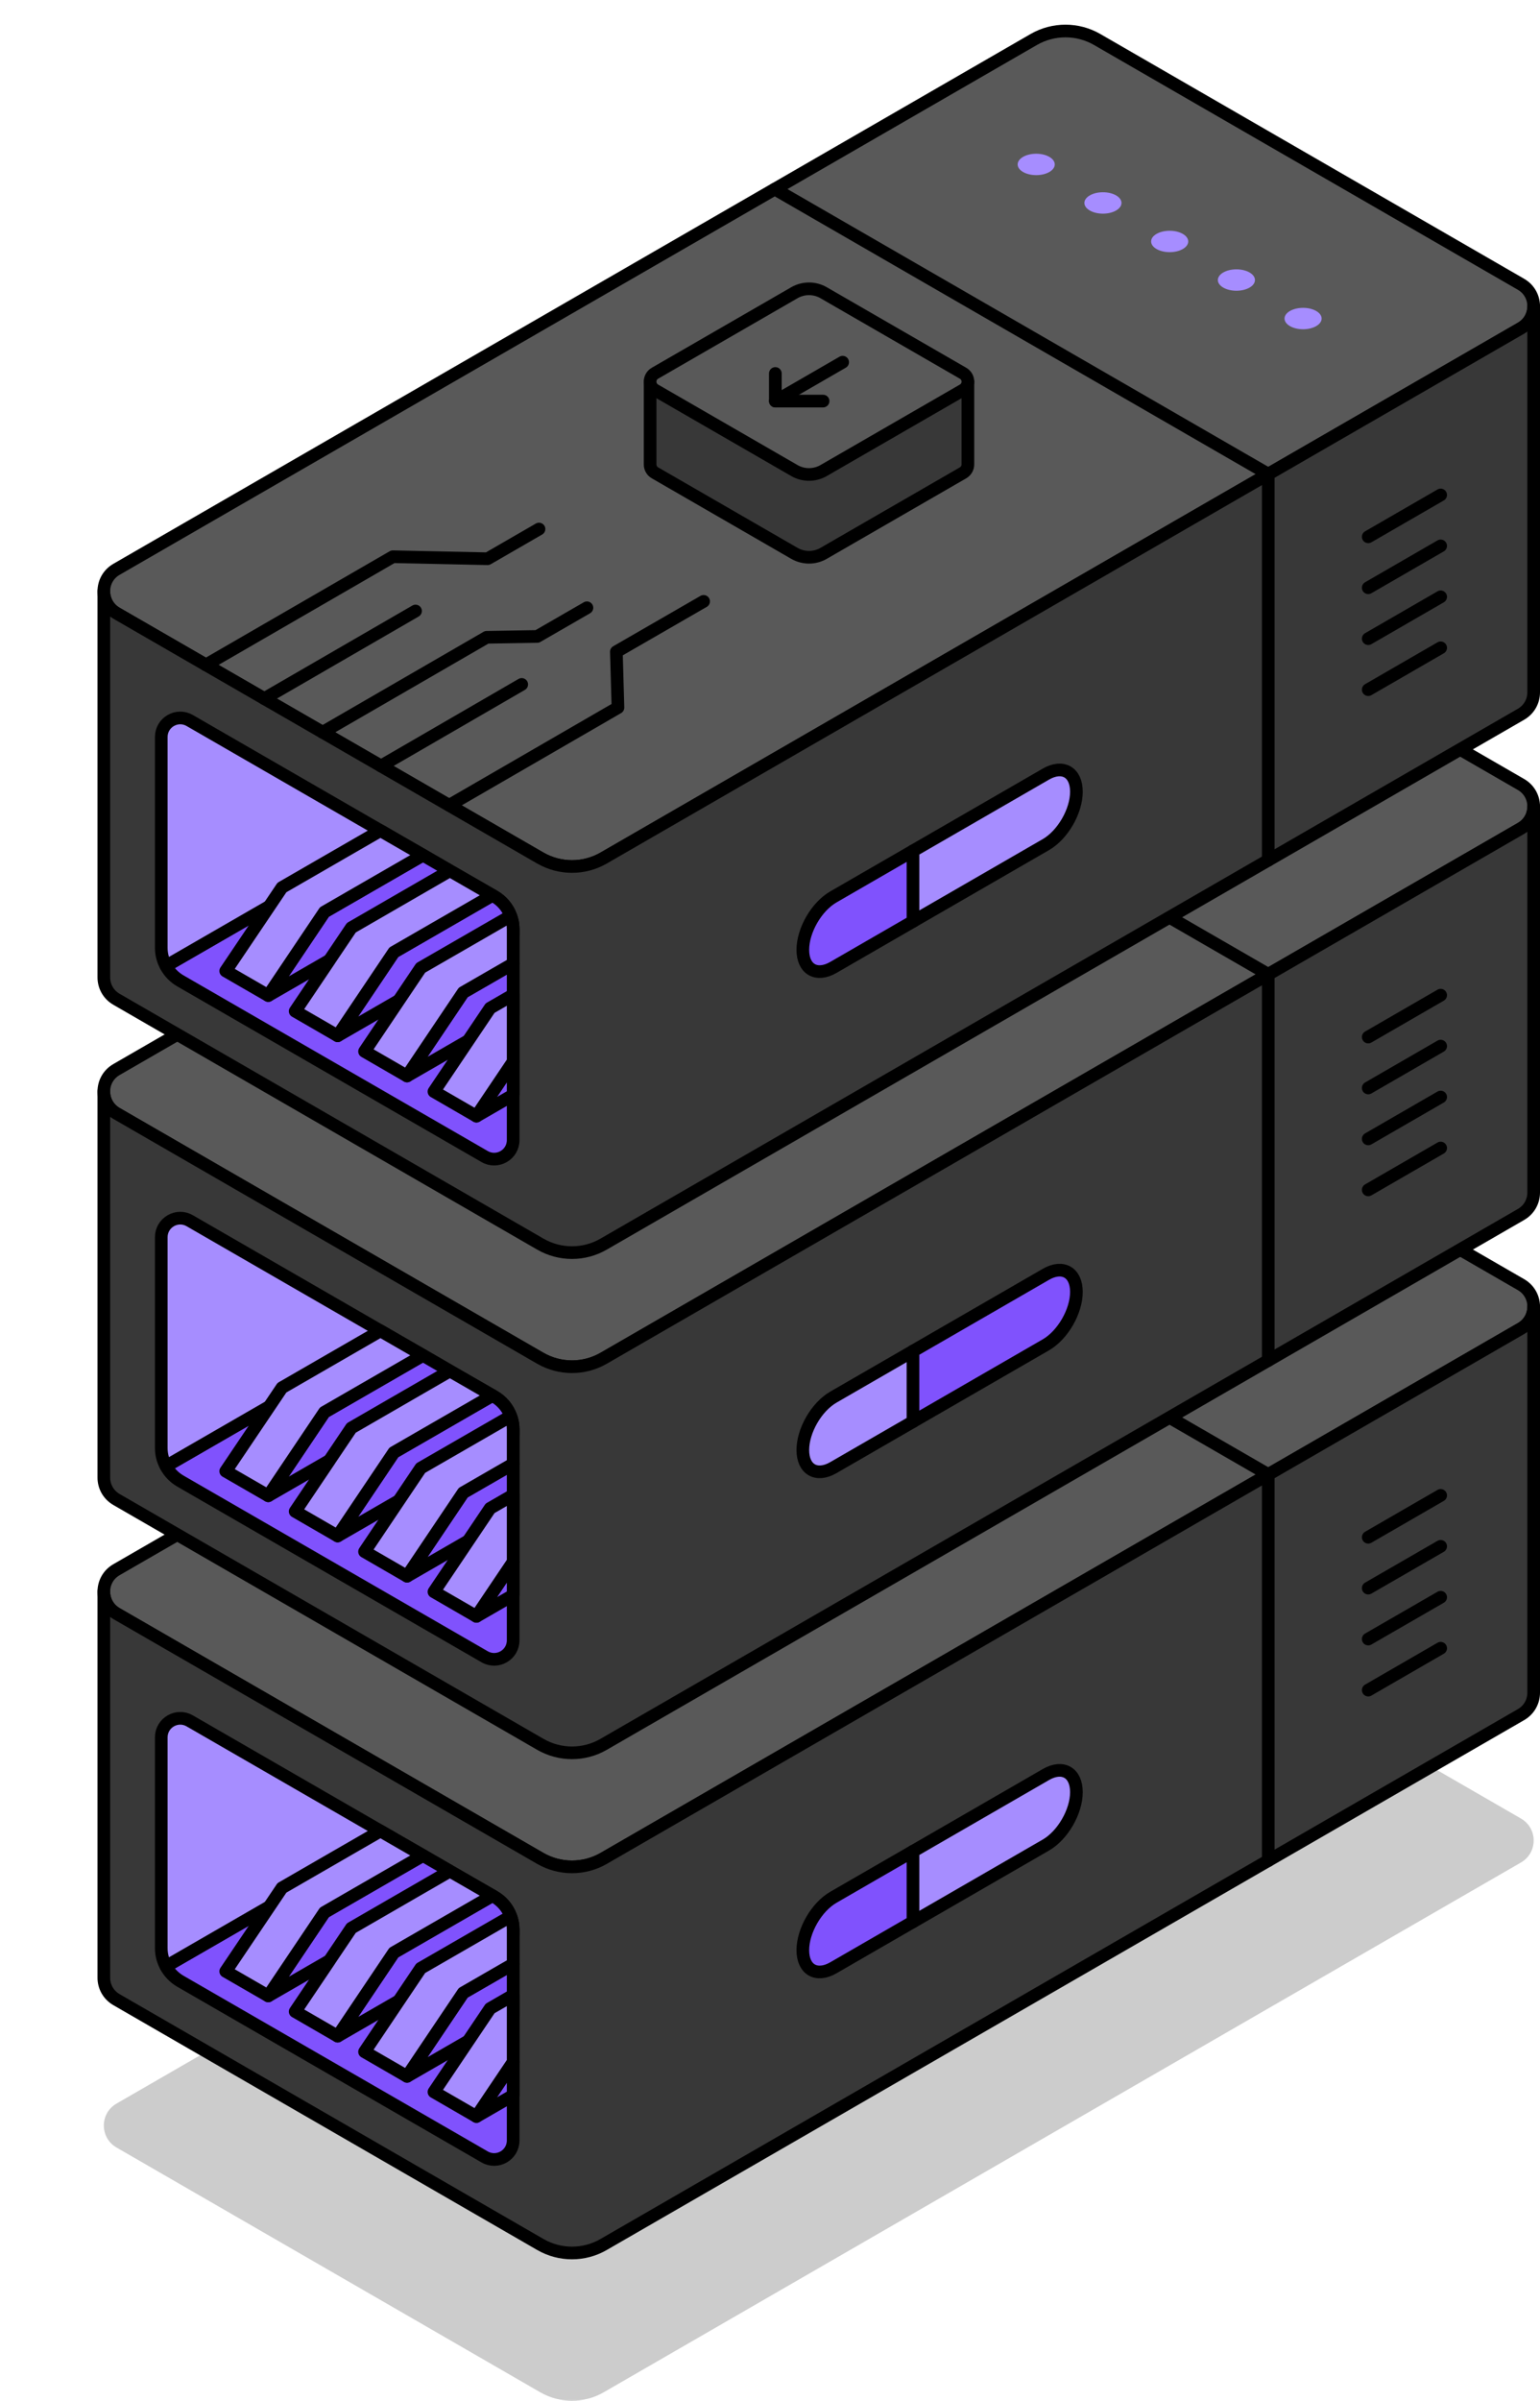
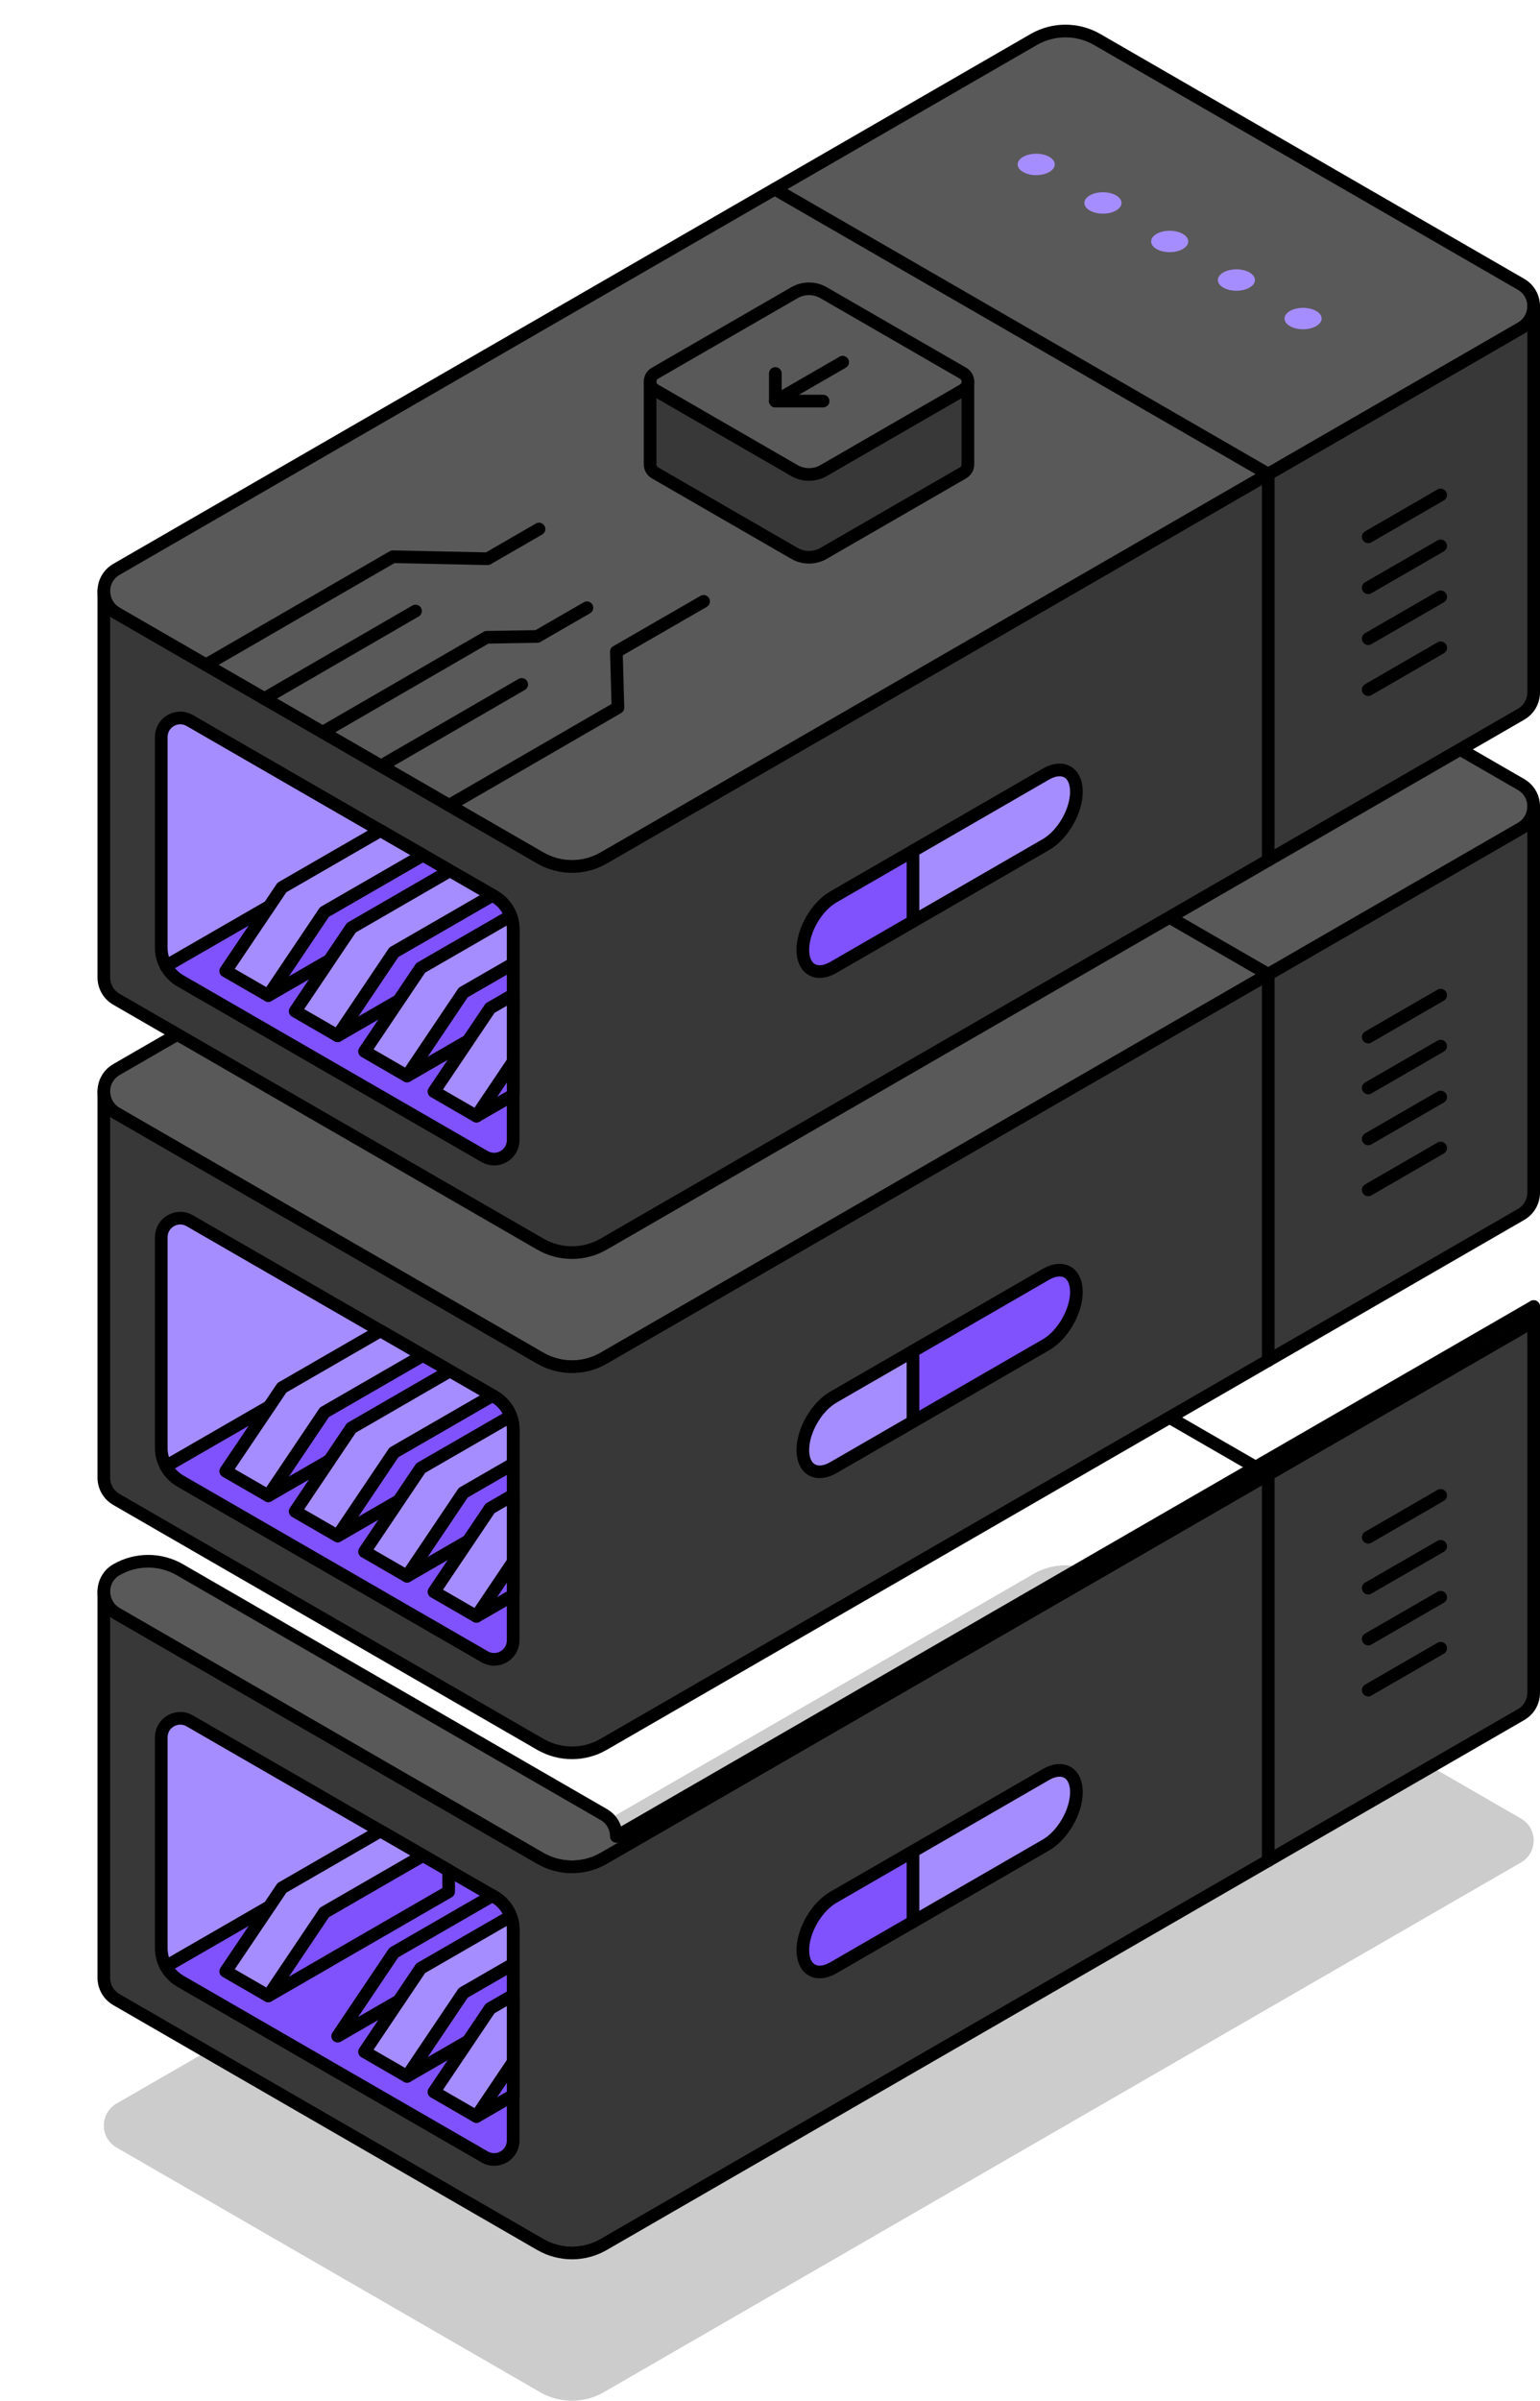
<svg xmlns="http://www.w3.org/2000/svg" id="Layer_1" viewBox="0 0 243.23 379.01">
  <defs>
    <style>.cls-1{filter:url(#outer-glow-20);}.cls-1,.cls-2,.cls-3,.cls-4,.cls-5,.cls-6,.cls-7,.cls-8,.cls-9,.cls-10,.cls-11,.cls-12,.cls-13,.cls-14,.cls-15,.cls-16,.cls-17,.cls-18,.cls-19,.cls-20,.cls-21,.cls-22,.cls-23,.cls-24,.cls-25,.cls-26,.cls-27,.cls-28,.cls-29,.cls-30,.cls-31,.cls-32,.cls-33{fill:#a68dff;}.cls-2{filter:url(#outer-glow-32);}.cls-3{filter:url(#outer-glow-33);}.cls-4{filter:url(#outer-glow-31);}.cls-5{filter:url(#outer-glow-30);}.cls-6{filter:url(#outer-glow-29);}.cls-7{filter:url(#outer-glow-21);}.cls-8{filter:url(#outer-glow-22);}.cls-9{filter:url(#outer-glow-19);}.cls-10{filter:url(#outer-glow-18);}.cls-11{filter:url(#outer-glow-11);}.cls-12{filter:url(#outer-glow-10);}.cls-13{filter:url(#outer-glow-9);}.cls-14{filter:url(#outer-glow-7);}.cls-15{filter:url(#outer-glow-8);}.cls-34{fill:#595959;}.cls-34,.cls-16,.cls-17,.cls-18,.cls-19,.cls-20,.cls-21,.cls-22,.cls-23,.cls-24,.cls-25,.cls-26,.cls-27,.cls-28,.cls-29,.cls-30,.cls-31,.cls-32,.cls-33,.cls-35,.cls-36,.cls-37{stroke:#000;stroke-linecap:round;stroke-linejoin:round;stroke-width:2px;}.cls-16{filter:url(#outer-glow-3);}.cls-17{filter:url(#outer-glow-6);}.cls-18{filter:url(#outer-glow-4);}.cls-19{filter:url(#outer-glow-1);}.cls-20{filter:url(#outer-glow-2);}.cls-21{filter:url(#outer-glow-5);}.cls-22{filter:url(#outer-glow-28);}.cls-23{filter:url(#outer-glow-26);}.cls-24{filter:url(#outer-glow-23);}.cls-25{filter:url(#outer-glow-24);}.cls-26{filter:url(#outer-glow-25);}.cls-27{filter:url(#outer-glow-14);}.cls-28{filter:url(#outer-glow-16);}.cls-29{filter:url(#outer-glow-13);}.cls-30{filter:url(#outer-glow-12);}.cls-31{filter:url(#outer-glow-17);}.cls-32{filter:url(#outer-glow-15);}.cls-33{filter:url(#outer-glow-27);}.cls-35{fill:#383838;}.cls-36{fill:#8052fd;}.cls-37{fill:none;}.cls-38{opacity:.2;}</style>
    <filter id="outer-glow-1" filterUnits="userSpaceOnUse">
      <feOffset dx="0" dy="0" />
      <feGaussianBlur result="blur" stdDeviation="8" />
      <feFlood flood-color="#a68dff" flood-opacity="1" />
      <feComposite in2="blur" operator="in" />
      <feComposite in="SourceGraphic" />
    </filter>
    <filter id="outer-glow-2" filterUnits="userSpaceOnUse">
      <feOffset dx="0" dy="0" />
      <feGaussianBlur result="blur-2" stdDeviation="8" />
      <feFlood flood-color="#a68dff" flood-opacity="1" />
      <feComposite in2="blur-2" operator="in" />
      <feComposite in="SourceGraphic" />
    </filter>
    <filter id="outer-glow-3" filterUnits="userSpaceOnUse">
      <feOffset dx="0" dy="0" />
      <feGaussianBlur result="blur-3" stdDeviation="8" />
      <feFlood flood-color="#a68dff" flood-opacity="1" />
      <feComposite in2="blur-3" operator="in" />
      <feComposite in="SourceGraphic" />
    </filter>
    <filter id="outer-glow-4" filterUnits="userSpaceOnUse">
      <feOffset dx="0" dy="0" />
      <feGaussianBlur result="blur-4" stdDeviation="8" />
      <feFlood flood-color="#a68dff" flood-opacity="1" />
      <feComposite in2="blur-4" operator="in" />
      <feComposite in="SourceGraphic" />
    </filter>
    <filter id="outer-glow-5" filterUnits="userSpaceOnUse">
      <feOffset dx="0" dy="0" />
      <feGaussianBlur result="blur-5" stdDeviation="8" />
      <feFlood flood-color="#a68dff" flood-opacity="1" />
      <feComposite in2="blur-5" operator="in" />
      <feComposite in="SourceGraphic" />
    </filter>
    <filter id="outer-glow-6" filterUnits="userSpaceOnUse">
      <feOffset dx="0" dy="0" />
      <feGaussianBlur result="blur-6" stdDeviation="8" />
      <feFlood flood-color="#a68dff" flood-opacity="1" />
      <feComposite in2="blur-6" operator="in" />
      <feComposite in="SourceGraphic" />
    </filter>
    <filter id="outer-glow-7" filterUnits="userSpaceOnUse">
      <feOffset dx="0" dy="0" />
      <feGaussianBlur result="blur-7" stdDeviation="8" />
      <feFlood flood-color="#a68dff" flood-opacity="1" />
      <feComposite in2="blur-7" operator="in" />
      <feComposite in="SourceGraphic" />
    </filter>
    <filter id="outer-glow-8" filterUnits="userSpaceOnUse">
      <feOffset dx="0" dy="0" />
      <feGaussianBlur result="blur-8" stdDeviation="8" />
      <feFlood flood-color="#a68dff" flood-opacity="1" />
      <feComposite in2="blur-8" operator="in" />
      <feComposite in="SourceGraphic" />
    </filter>
    <filter id="outer-glow-9" filterUnits="userSpaceOnUse">
      <feOffset dx="0" dy="0" />
      <feGaussianBlur result="blur-9" stdDeviation="8" />
      <feFlood flood-color="#a68dff" flood-opacity="1" />
      <feComposite in2="blur-9" operator="in" />
      <feComposite in="SourceGraphic" />
    </filter>
    <filter id="outer-glow-10" filterUnits="userSpaceOnUse">
      <feOffset dx="0" dy="0" />
      <feGaussianBlur result="blur-10" stdDeviation="8" />
      <feFlood flood-color="#a68dff" flood-opacity="1" />
      <feComposite in2="blur-10" operator="in" />
      <feComposite in="SourceGraphic" />
    </filter>
    <filter id="outer-glow-11" filterUnits="userSpaceOnUse">
      <feOffset dx="0" dy="0" />
      <feGaussianBlur result="blur-11" stdDeviation="8" />
      <feFlood flood-color="#a68dff" flood-opacity="1" />
      <feComposite in2="blur-11" operator="in" />
      <feComposite in="SourceGraphic" />
    </filter>
    <filter id="outer-glow-12" filterUnits="userSpaceOnUse">
      <feOffset dx="0" dy="0" />
      <feGaussianBlur result="blur-12" stdDeviation="8" />
      <feFlood flood-color="#a68dff" flood-opacity="1" />
      <feComposite in2="blur-12" operator="in" />
      <feComposite in="SourceGraphic" />
    </filter>
    <filter id="outer-glow-13" filterUnits="userSpaceOnUse">
      <feOffset dx="0" dy="0" />
      <feGaussianBlur result="blur-13" stdDeviation="8" />
      <feFlood flood-color="#a68dff" flood-opacity="1" />
      <feComposite in2="blur-13" operator="in" />
      <feComposite in="SourceGraphic" />
    </filter>
    <filter id="outer-glow-14" filterUnits="userSpaceOnUse">
      <feOffset dx="0" dy="0" />
      <feGaussianBlur result="blur-14" stdDeviation="8" />
      <feFlood flood-color="#a68dff" flood-opacity="1" />
      <feComposite in2="blur-14" operator="in" />
      <feComposite in="SourceGraphic" />
    </filter>
    <filter id="outer-glow-15" filterUnits="userSpaceOnUse">
      <feOffset dx="0" dy="0" />
      <feGaussianBlur result="blur-15" stdDeviation="8" />
      <feFlood flood-color="#a68dff" flood-opacity="1" />
      <feComposite in2="blur-15" operator="in" />
      <feComposite in="SourceGraphic" />
    </filter>
    <filter id="outer-glow-16" filterUnits="userSpaceOnUse">
      <feOffset dx="0" dy="0" />
      <feGaussianBlur result="blur-16" stdDeviation="8" />
      <feFlood flood-color="#a68dff" flood-opacity="1" />
      <feComposite in2="blur-16" operator="in" />
      <feComposite in="SourceGraphic" />
    </filter>
    <filter id="outer-glow-17" filterUnits="userSpaceOnUse">
      <feOffset dx="0" dy="0" />
      <feGaussianBlur result="blur-17" stdDeviation="8" />
      <feFlood flood-color="#a68dff" flood-opacity="1" />
      <feComposite in2="blur-17" operator="in" />
      <feComposite in="SourceGraphic" />
    </filter>
    <filter id="outer-glow-18" filterUnits="userSpaceOnUse">
      <feOffset dx="0" dy="0" />
      <feGaussianBlur result="blur-18" stdDeviation="8" />
      <feFlood flood-color="#a68dff" flood-opacity="1" />
      <feComposite in2="blur-18" operator="in" />
      <feComposite in="SourceGraphic" />
    </filter>
    <filter id="outer-glow-19" filterUnits="userSpaceOnUse">
      <feOffset dx="0" dy="0" />
      <feGaussianBlur result="blur-19" stdDeviation="8" />
      <feFlood flood-color="#a68dff" flood-opacity="1" />
      <feComposite in2="blur-19" operator="in" />
      <feComposite in="SourceGraphic" />
    </filter>
    <filter id="outer-glow-20" filterUnits="userSpaceOnUse">
      <feOffset dx="0" dy="0" />
      <feGaussianBlur result="blur-20" stdDeviation="8" />
      <feFlood flood-color="#a68dff" flood-opacity="1" />
      <feComposite in2="blur-20" operator="in" />
      <feComposite in="SourceGraphic" />
    </filter>
    <filter id="outer-glow-21" filterUnits="userSpaceOnUse">
      <feOffset dx="0" dy="0" />
      <feGaussianBlur result="blur-21" stdDeviation="8" />
      <feFlood flood-color="#a68dff" flood-opacity="1" />
      <feComposite in2="blur-21" operator="in" />
      <feComposite in="SourceGraphic" />
    </filter>
    <filter id="outer-glow-22" filterUnits="userSpaceOnUse">
      <feOffset dx="0" dy="0" />
      <feGaussianBlur result="blur-22" stdDeviation="8" />
      <feFlood flood-color="#a68dff" flood-opacity="1" />
      <feComposite in2="blur-22" operator="in" />
      <feComposite in="SourceGraphic" />
    </filter>
    <filter id="outer-glow-23" filterUnits="userSpaceOnUse">
      <feOffset dx="0" dy="0" />
      <feGaussianBlur result="blur-23" stdDeviation="8" />
      <feFlood flood-color="#a68dff" flood-opacity="1" />
      <feComposite in2="blur-23" operator="in" />
      <feComposite in="SourceGraphic" />
    </filter>
    <filter id="outer-glow-24" filterUnits="userSpaceOnUse">
      <feOffset dx="0" dy="0" />
      <feGaussianBlur result="blur-24" stdDeviation="8" />
      <feFlood flood-color="#a68dff" flood-opacity="1" />
      <feComposite in2="blur-24" operator="in" />
      <feComposite in="SourceGraphic" />
    </filter>
    <filter id="outer-glow-25" filterUnits="userSpaceOnUse">
      <feOffset dx="0" dy="0" />
      <feGaussianBlur result="blur-25" stdDeviation="8" />
      <feFlood flood-color="#a68dff" flood-opacity="1" />
      <feComposite in2="blur-25" operator="in" />
      <feComposite in="SourceGraphic" />
    </filter>
    <filter id="outer-glow-26" filterUnits="userSpaceOnUse">
      <feOffset dx="0" dy="0" />
      <feGaussianBlur result="blur-26" stdDeviation="8" />
      <feFlood flood-color="#a68dff" flood-opacity="1" />
      <feComposite in2="blur-26" operator="in" />
      <feComposite in="SourceGraphic" />
    </filter>
    <filter id="outer-glow-27" filterUnits="userSpaceOnUse">
      <feOffset dx="0" dy="0" />
      <feGaussianBlur result="blur-27" stdDeviation="8" />
      <feFlood flood-color="#a68dff" flood-opacity="1" />
      <feComposite in2="blur-27" operator="in" />
      <feComposite in="SourceGraphic" />
    </filter>
    <filter id="outer-glow-28" filterUnits="userSpaceOnUse">
      <feOffset dx="0" dy="0" />
      <feGaussianBlur result="blur-28" stdDeviation="8" />
      <feFlood flood-color="#a68dff" flood-opacity="1" />
      <feComposite in2="blur-28" operator="in" />
      <feComposite in="SourceGraphic" />
    </filter>
    <filter id="outer-glow-29" filterUnits="userSpaceOnUse">
      <feOffset dx="0" dy="0" />
      <feGaussianBlur result="blur-29" stdDeviation="8" />
      <feFlood flood-color="#a68dff" flood-opacity="1" />
      <feComposite in2="blur-29" operator="in" />
      <feComposite in="SourceGraphic" />
    </filter>
    <filter id="outer-glow-30" filterUnits="userSpaceOnUse">
      <feOffset dx="0" dy="0" />
      <feGaussianBlur result="blur-30" stdDeviation="8" />
      <feFlood flood-color="#a68dff" flood-opacity="1" />
      <feComposite in2="blur-30" operator="in" />
      <feComposite in="SourceGraphic" />
    </filter>
    <filter id="outer-glow-31" filterUnits="userSpaceOnUse">
      <feOffset dx="0" dy="0" />
      <feGaussianBlur result="blur-31" stdDeviation="8" />
      <feFlood flood-color="#a68dff" flood-opacity="1" />
      <feComposite in2="blur-31" operator="in" />
      <feComposite in="SourceGraphic" />
    </filter>
    <filter id="outer-glow-32" filterUnits="userSpaceOnUse">
      <feOffset dx="0" dy="0" />
      <feGaussianBlur result="blur-32" stdDeviation="8" />
      <feFlood flood-color="#a68dff" flood-opacity="1" />
      <feComposite in2="blur-32" operator="in" />
      <feComposite in="SourceGraphic" />
    </filter>
    <filter id="outer-glow-33" filterUnits="userSpaceOnUse">
      <feOffset dx="0" dy="0" />
      <feGaussianBlur result="blur-33" stdDeviation="8" />
      <feFlood flood-color="#a68dff" flood-opacity="1" />
      <feComposite in2="blur-33" operator="in" />
      <feComposite in="SourceGraphic" />
    </filter>
  </defs>
  <path class="cls-38" d="M242.23,290.56c0,1.35-.67,2.7-2,3.47l-46.79,27.01-98.1,56.64c-3.09,1.78-6.9,1.78-10,0l-20.16-11.64-46.78-27.01c-1.33-.77-2-2.12-2-3.47s.67-2.69,2-3.46l144.88-83.65c3.1-1.78,6.91-1.78,10,0l66.95,38.65c1.33,.77,2,2.12,2,3.46Z" />
  <g>
-     <path class="cls-34" d="M242.23,206.27c0,1.35-.67,2.7-2,3.47l-46.79,27.01-98.1,56.64c-3.09,1.78-6.9,1.78-10,0l-20.16-11.64-46.78-27.01c-1.33-.77-2-2.12-2-3.47s.67-2.69,2-3.46l144.88-83.65c3.1-1.78,6.91-1.78,10,0l66.95,38.65c1.33,.77,2,2.12,2,3.46Z" />
+     <path class="cls-34" d="M242.23,206.27c0,1.35-.67,2.7-2,3.47l-46.79,27.01-98.1,56.64c-3.09,1.78-6.9,1.78-10,0l-20.16-11.64-46.78-27.01c-1.33-.77-2-2.12-2-3.47s.67-2.69,2-3.46c3.1-1.78,6.91-1.78,10,0l66.95,38.65c1.33,.77,2,2.12,2,3.46Z" />
    <path class="cls-35" d="M242.23,206.27v60.96c0,1.34-.67,2.69-2,3.46l-144.89,83.65c-3.09,1.79-6.9,1.79-10,0l-66.94-38.65c-1.33-.77-2-2.12-2-3.46v-60.96c0,1.35,.67,2.7,2,3.47l46.78,27.01,20.16,11.64c3.1,1.78,6.91,1.78,10,0l98.1-56.64,46.79-27.01c1.33-.77,2-2.12,2-3.47Z" />
    <path class="cls-36" d="M81.05,304.62v33.3c0,2.31-2.5,3.75-4.5,2.6l-48.08-27.75c-.97-.57-1.75-1.38-2.26-2.34l16.32-9.42,19.13-11.04,5.14,2.96,4.06,2.35,.2,.12,6.72,3.87,.27,.16c1.23,.71,2.15,1.81,2.62,3.1,.25,.66,.38,1.37,.38,2.09Z" />
    <path class="cls-19" d="M61.66,289.97l-19.13,11.04-16.32,9.42c-.48-.87-.74-1.85-.74-2.86v-33.29c0-2.31,2.5-3.76,4.5-2.6l30.12,17.38,1.57,.91Z" />
    <g>
      <g>
        <polygon class="cls-36" points="70.86 295.28 70.86 298.65 52.04 309.51 52.04 309.52 42.37 315.1 51.24 301.91 66.8 292.93 70.86 295.28" />
        <polygon class="cls-20" points="66.8 292.93 51.24 301.91 42.37 315.1 35.65 311.22 42.53 301.01 44.53 298.04 60.09 289.06 61.66 289.97 66.8 292.93" />
      </g>
      <g>
        <path class="cls-36" d="M81.05,304.62v.82l-18.06,10.43-9.66,5.58,8.87-13.19,15.58-8.99,.27,.16c1.23,.71,2.15,1.81,2.62,3.1,.25,.66,.38,1.37,.38,2.09Z" />
-         <polygon class="cls-16" points="77.78 299.27 62.2 308.26 53.33 321.45 46.62 317.57 52.04 309.52 52.04 309.51 55.49 304.39 70.86 295.51 71.06 295.4 77.78 299.27" />
      </g>
      <g>
        <polygon class="cls-36" points="81.05 310.06 81.05 318.12 73.95 322.22 64.29 327.8 73.16 314.61 81.05 310.06" />
        <path class="cls-18" d="M81.05,304.62v5.44l-7.89,4.55-8.87,13.19-6.71-3.88,5.41-8.05,3.46-5.14,14.22-8.2c.25,.66,.38,1.37,.38,2.09Z" />
      </g>
      <g>
        <polygon class="cls-36" points="81.05 325.52 81.05 330.79 75.25 334.14 81.05 325.52" />
        <polygon class="cls-21" points="81.05 314.98 81.05 325.52 75.25 334.14 68.54 330.26 73.95 322.22 77.41 317.08 81.05 314.98" />
      </g>
    </g>
    <polyline class="cls-37" points="122.37 187.78 200.31 232.78 200.31 293.74" />
    <path class="cls-36" d="M144.21,303.39v-11.13l-12.59,7.27c-2.66,1.54-4.82,5.27-4.82,8.35,0,1.54,.54,2.62,1.41,3.12,.87,.5,2.08,.43,3.41-.34l12.59-7.27Z" />
    <path class="cls-17" d="M170.01,282.93c0-1.54-.54-2.62-1.41-3.12-.87-.5-2.08-.43-3.41,.34l-20.99,12.12v11.13l20.99-12.12c2.66-1.54,4.82-5.27,4.82-8.35Z" />
    <g>
      <ellipse class="cls-14" cx="163.66" cy="183.89" rx="2.93" ry="1.69" />
      <ellipse class="cls-15" cx="174.2" cy="189.98" rx="2.93" ry="1.69" />
      <ellipse class="cls-13" cx="184.74" cy="196.06" rx="2.93" ry="1.69" />
      <ellipse class="cls-12" cx="195.28" cy="202.14" rx="2.93" ry="1.69" />
      <ellipse class="cls-11" cx="205.81" cy="208.23" rx="2.93" ry="1.69" />
    </g>
    <g>
      <line class="cls-35" x1="227.54" y1="236.08" x2="216.1" y2="242.69" />
      <line class="cls-35" x1="227.54" y1="244.12" x2="216.1" y2="250.72" />
      <line class="cls-35" x1="227.54" y1="252.16" x2="216.1" y2="258.76" />
      <line class="cls-35" x1="227.54" y1="260.21" x2="216.1" y2="266.82" />
    </g>
  </g>
  <g>
    <path class="cls-34" d="M242.23,127.31c0,1.35-.67,2.7-2,3.47l-46.79,27.01-98.1,56.64c-3.09,1.78-6.9,1.78-10,0l-20.16-11.64-46.78-27.01c-1.33-.77-2-2.12-2-3.47s.67-2.69,2-3.46L163.28,85.2c3.1-1.78,6.91-1.78,10,0l66.95,38.65c1.33,.77,2,2.12,2,3.46Z" />
    <path class="cls-35" d="M242.23,127.31v60.96c0,1.34-.67,2.69-2,3.46l-144.89,83.65c-3.09,1.79-6.9,1.79-10,0L18.4,236.73c-1.33-.77-2-2.12-2-3.46v-60.96c0,1.35,.67,2.7,2,3.47l46.78,27.01,20.16,11.64c3.1,1.78,6.91,1.78,10,0l98.1-56.64,46.79-27.01c1.33-.77,2-2.12,2-3.47Z" />
    <path class="cls-36" d="M81.05,225.66v33.3c0,2.31-2.5,3.75-4.5,2.6l-48.08-27.75c-.97-.57-1.75-1.38-2.26-2.34l16.32-9.42,19.13-11.04,5.14,2.96,4.06,2.35,.2,.12,6.72,3.87,.27,.16c1.23,.71,2.15,1.81,2.62,3.1,.25,.66,.38,1.37,.38,2.09Z" />
    <path class="cls-30" d="M61.66,211.01l-19.13,11.04-16.32,9.42c-.48-.87-.74-1.85-.74-2.86v-33.29c0-2.31,2.5-3.76,4.5-2.6l30.12,17.38,1.57,.91Z" />
    <g>
      <g>
        <polygon class="cls-36" points="70.86 216.32 70.86 219.69 52.04 230.55 52.04 230.56 42.37 236.14 51.24 222.95 66.8 213.97 70.86 216.32" />
        <polygon class="cls-29" points="66.8 213.97 51.24 222.95 42.37 236.14 35.65 232.26 42.53 222.05 44.53 219.08 60.09 210.1 61.66 211.01 66.8 213.97" />
      </g>
      <g>
        <path class="cls-36" d="M81.05,225.66v.82l-18.06,10.43-9.66,5.58,8.87-13.19,15.58-8.99,.27,.16c1.23,.71,2.15,1.81,2.62,3.1,.25,.66,.38,1.37,.38,2.09Z" />
        <polygon class="cls-27" points="77.78 220.31 62.2 229.3 53.33 242.49 46.62 238.61 52.04 230.56 52.04 230.55 55.49 225.43 70.86 216.55 71.06 216.44 77.78 220.31" />
      </g>
      <g>
        <polygon class="cls-36" points="81.05 231.1 81.05 239.16 73.95 243.26 64.29 248.84 73.16 235.65 81.05 231.1" />
        <path class="cls-32" d="M81.05,225.66v5.44l-7.89,4.55-8.87,13.19-6.71-3.88,5.41-8.05,3.46-5.14,14.22-8.2c.25,.66,.38,1.37,.38,2.09Z" />
      </g>
      <g>
        <polygon class="cls-36" points="81.05 246.56 81.05 251.83 75.25 255.18 81.05 246.56" />
        <polygon class="cls-28" points="81.05 236.02 81.05 246.56 75.25 255.18 68.54 251.3 73.95 243.26 77.41 238.12 81.05 236.02" />
      </g>
    </g>
    <polyline class="cls-37" points="122.37 108.82 200.31 153.82 200.31 214.78" />
    <path class="cls-31" d="M144.21,224.43v-11.13l-12.59,7.27c-2.66,1.54-4.82,5.27-4.82,8.35,0,1.54,.54,2.62,1.41,3.12,.87,.5,2.08,.43,3.41-.34l12.59-7.27Z" />
    <path class="cls-36" d="M170.01,203.96c0-1.54-.54-2.62-1.41-3.12-.87-.5-2.08-.43-3.41,.34l-20.99,12.12v11.13l20.99-12.12c2.66-1.54,4.82-5.27,4.82-8.35Z" />
    <g>
      <ellipse class="cls-10" cx="163.66" cy="104.92" rx="2.93" ry="1.69" />
      <ellipse class="cls-9" cx="174.2" cy="111.01" rx="2.93" ry="1.69" />
      <ellipse class="cls-1" cx="184.74" cy="117.09" rx="2.93" ry="1.69" />
      <ellipse class="cls-7" cx="195.28" cy="123.18" rx="2.93" ry="1.69" />
-       <ellipse class="cls-8" cx="205.81" cy="129.26" rx="2.93" ry="1.69" />
    </g>
    <g>
      <line class="cls-35" x1="227.54" y1="157.11" x2="216.1" y2="163.72" />
      <line class="cls-35" x1="227.54" y1="165.15" x2="216.1" y2="171.76" />
      <line class="cls-35" x1="227.54" y1="173.19" x2="216.1" y2="179.8" />
      <line class="cls-35" x1="227.54" y1="181.24" x2="216.1" y2="187.85" />
    </g>
  </g>
  <g>
    <path class="cls-34" d="M242.23,48.34c0,1.35-.67,2.7-2,3.47l-46.79,27.01-98.1,56.64c-3.09,1.78-6.9,1.78-10,0l-20.16-11.64-46.78-27.01c-1.33-.77-2-2.12-2-3.47s.67-2.69,2-3.46L163.28,6.23c3.1-1.78,6.91-1.78,10,0l66.95,38.65c1.33,.77,2,2.12,2,3.46Z" />
    <path class="cls-35" d="M242.23,48.34v60.96c0,1.34-.67,2.69-2,3.46L95.34,196.41c-3.09,1.79-6.9,1.79-10,0L18.4,157.76c-1.33-.77-2-2.12-2-3.46v-60.96c0,1.35,.67,2.7,2,3.47l46.78,27.01,20.16,11.64c3.1,1.78,6.91,1.78,10,0l98.1-56.64,46.79-27.01c1.33-.77,2-2.12,2-3.47Z" />
    <path class="cls-36" d="M81.05,146.69v33.3c0,2.31-2.5,3.75-4.5,2.6l-48.08-27.75c-.97-.57-1.75-1.38-2.26-2.34l16.32-9.42,19.13-11.04,5.14,2.96,4.06,2.35,.2,.12,6.72,3.87,.27,.16c1.23,.71,2.15,1.81,2.62,3.1,.25,.66,.38,1.37,.38,2.09Z" />
    <path class="cls-24" d="M61.66,132.04l-19.13,11.04-16.32,9.42c-.48-.87-.74-1.85-.74-2.86v-33.29c0-2.31,2.5-3.76,4.5-2.6l30.12,17.38,1.57,.91Z" />
    <g>
      <g>
        <polygon class="cls-36" points="70.86 137.35 70.86 140.72 52.04 151.58 52.04 151.59 42.37 157.17 51.24 143.98 66.8 135 70.86 137.35" />
        <polygon class="cls-25" points="66.8 135 51.24 143.98 42.37 157.17 35.65 153.29 42.53 143.08 44.53 140.11 60.09 131.13 61.66 132.04 66.8 135" />
      </g>
      <g>
        <path class="cls-36" d="M81.05,146.69v.82l-18.06,10.43-9.66,5.58,8.87-13.19,15.58-8.99,.27,.16c1.23,.71,2.15,1.81,2.62,3.1,.25,.66,.38,1.37,.38,2.09Z" />
        <polygon class="cls-26" points="77.78 141.34 62.2 150.33 53.33 163.52 46.62 159.64 52.04 151.59 52.04 151.58 55.49 146.46 70.86 137.58 71.06 137.47 77.78 141.34" />
      </g>
      <g>
        <polygon class="cls-36" points="81.05 152.13 81.05 160.19 73.95 164.29 64.29 169.87 73.16 156.68 81.05 152.13" />
        <path class="cls-23" d="M81.05,146.69v5.44l-7.89,4.55-8.87,13.19-6.71-3.88,5.41-8.05,3.46-5.14,14.22-8.2c.25,.66,.38,1.37,.38,2.09Z" />
      </g>
      <g>
        <polygon class="cls-36" points="81.05 167.59 81.05 172.86 75.25 176.21 81.05 167.59" />
        <polygon class="cls-33" points="81.05 157.05 81.05 167.59 75.25 176.21 68.54 172.33 73.95 164.29 77.41 159.15 81.05 157.05" />
      </g>
    </g>
    <polyline class="cls-37" points="122.37 29.85 200.31 74.85 200.31 135.81" />
    <line class="cls-35" x1="227.54" y1="78.14" x2="216.1" y2="84.75" />
    <line class="cls-35" x1="227.54" y1="86.18" x2="216.1" y2="92.79" />
    <line class="cls-35" x1="227.54" y1="94.22" x2="216.1" y2="100.83" />
    <line class="cls-35" x1="227.54" y1="102.27" x2="216.1" y2="108.88" />
    <g>
      <line class="cls-37" x1="82.4" y1="108.05" x2="60.17" y2="120.93" />
      <polyline class="cls-37" points="111.13 94.94 97.35 102.89 97.6 111.71 70.94 127.14" />
      <polyline class="cls-37" points="92.7 95.95 84.85 100.48 76.87 100.61 50.95 115.61" />
      <line class="cls-37" x1="65.63" y1="96.46" x2="41.74" y2="110.29" />
      <polyline class="cls-37" points="85.13 83.52 77.01 88.21 62.05 87.89 32.52 104.97" />
    </g>
    <path class="cls-36" d="M144.21,145.46v-11.13l-12.59,7.27c-2.66,1.54-4.82,5.27-4.82,8.35,0,1.54,.54,2.62,1.41,3.12,.87,.5,2.08,.43,3.41-.34l12.59-7.27Z" />
    <path class="cls-22" d="M170.01,124.99c0-1.54-.54-2.62-1.41-3.12-.87-.5-2.08-.43-3.41,.34l-20.99,12.12v11.13l20.99-12.12c2.66-1.54,4.82-5.27,4.82-8.35Z" />
    <g>
      <ellipse class="cls-6" cx="163.66" cy="25.96" rx="2.93" ry="1.69" />
      <ellipse class="cls-5" cx="174.2" cy="32.04" rx="2.93" ry="1.69" />
      <ellipse class="cls-4" cx="184.74" cy="38.12" rx="2.93" ry="1.69" />
      <ellipse class="cls-2" cx="195.28" cy="44.21" rx="2.93" ry="1.69" />
      <ellipse class="cls-3" cx="205.81" cy="50.29" rx="2.93" ry="1.69" />
    </g>
  </g>
  <path class="cls-35" d="M138.43,60.25l-8.35-4.82c-1.43-.82-3.19-.82-4.61,0l-8.35,4.82h-14.44v13.07h0c0,.52,.26,1.04,.77,1.33l22.02,12.71c1.43,.82,3.19,.82,4.61,0l22.02-12.71c.51-.3,.77-.81,.77-1.33v-13.07h-14.44Z" />
  <path class="cls-34" d="M125.47,74.29l-22.02-12.71c-1.03-.59-1.03-2.07,0-2.66l22.02-12.71c1.43-.82,3.19-.82,4.61,0l22.02,12.71c1.03,.59,1.03,2.07,0,2.66l-22.02,12.71c-1.43,.82-3.19,.82-4.61,0Z" />
  <g>
    <line class="cls-37" x1="133.09" y1="57.18" x2="122.46" y2="63.32" />
    <polyline class="cls-37" points="130 63.32 122.46 63.32 122.46 58.96" />
  </g>
</svg>